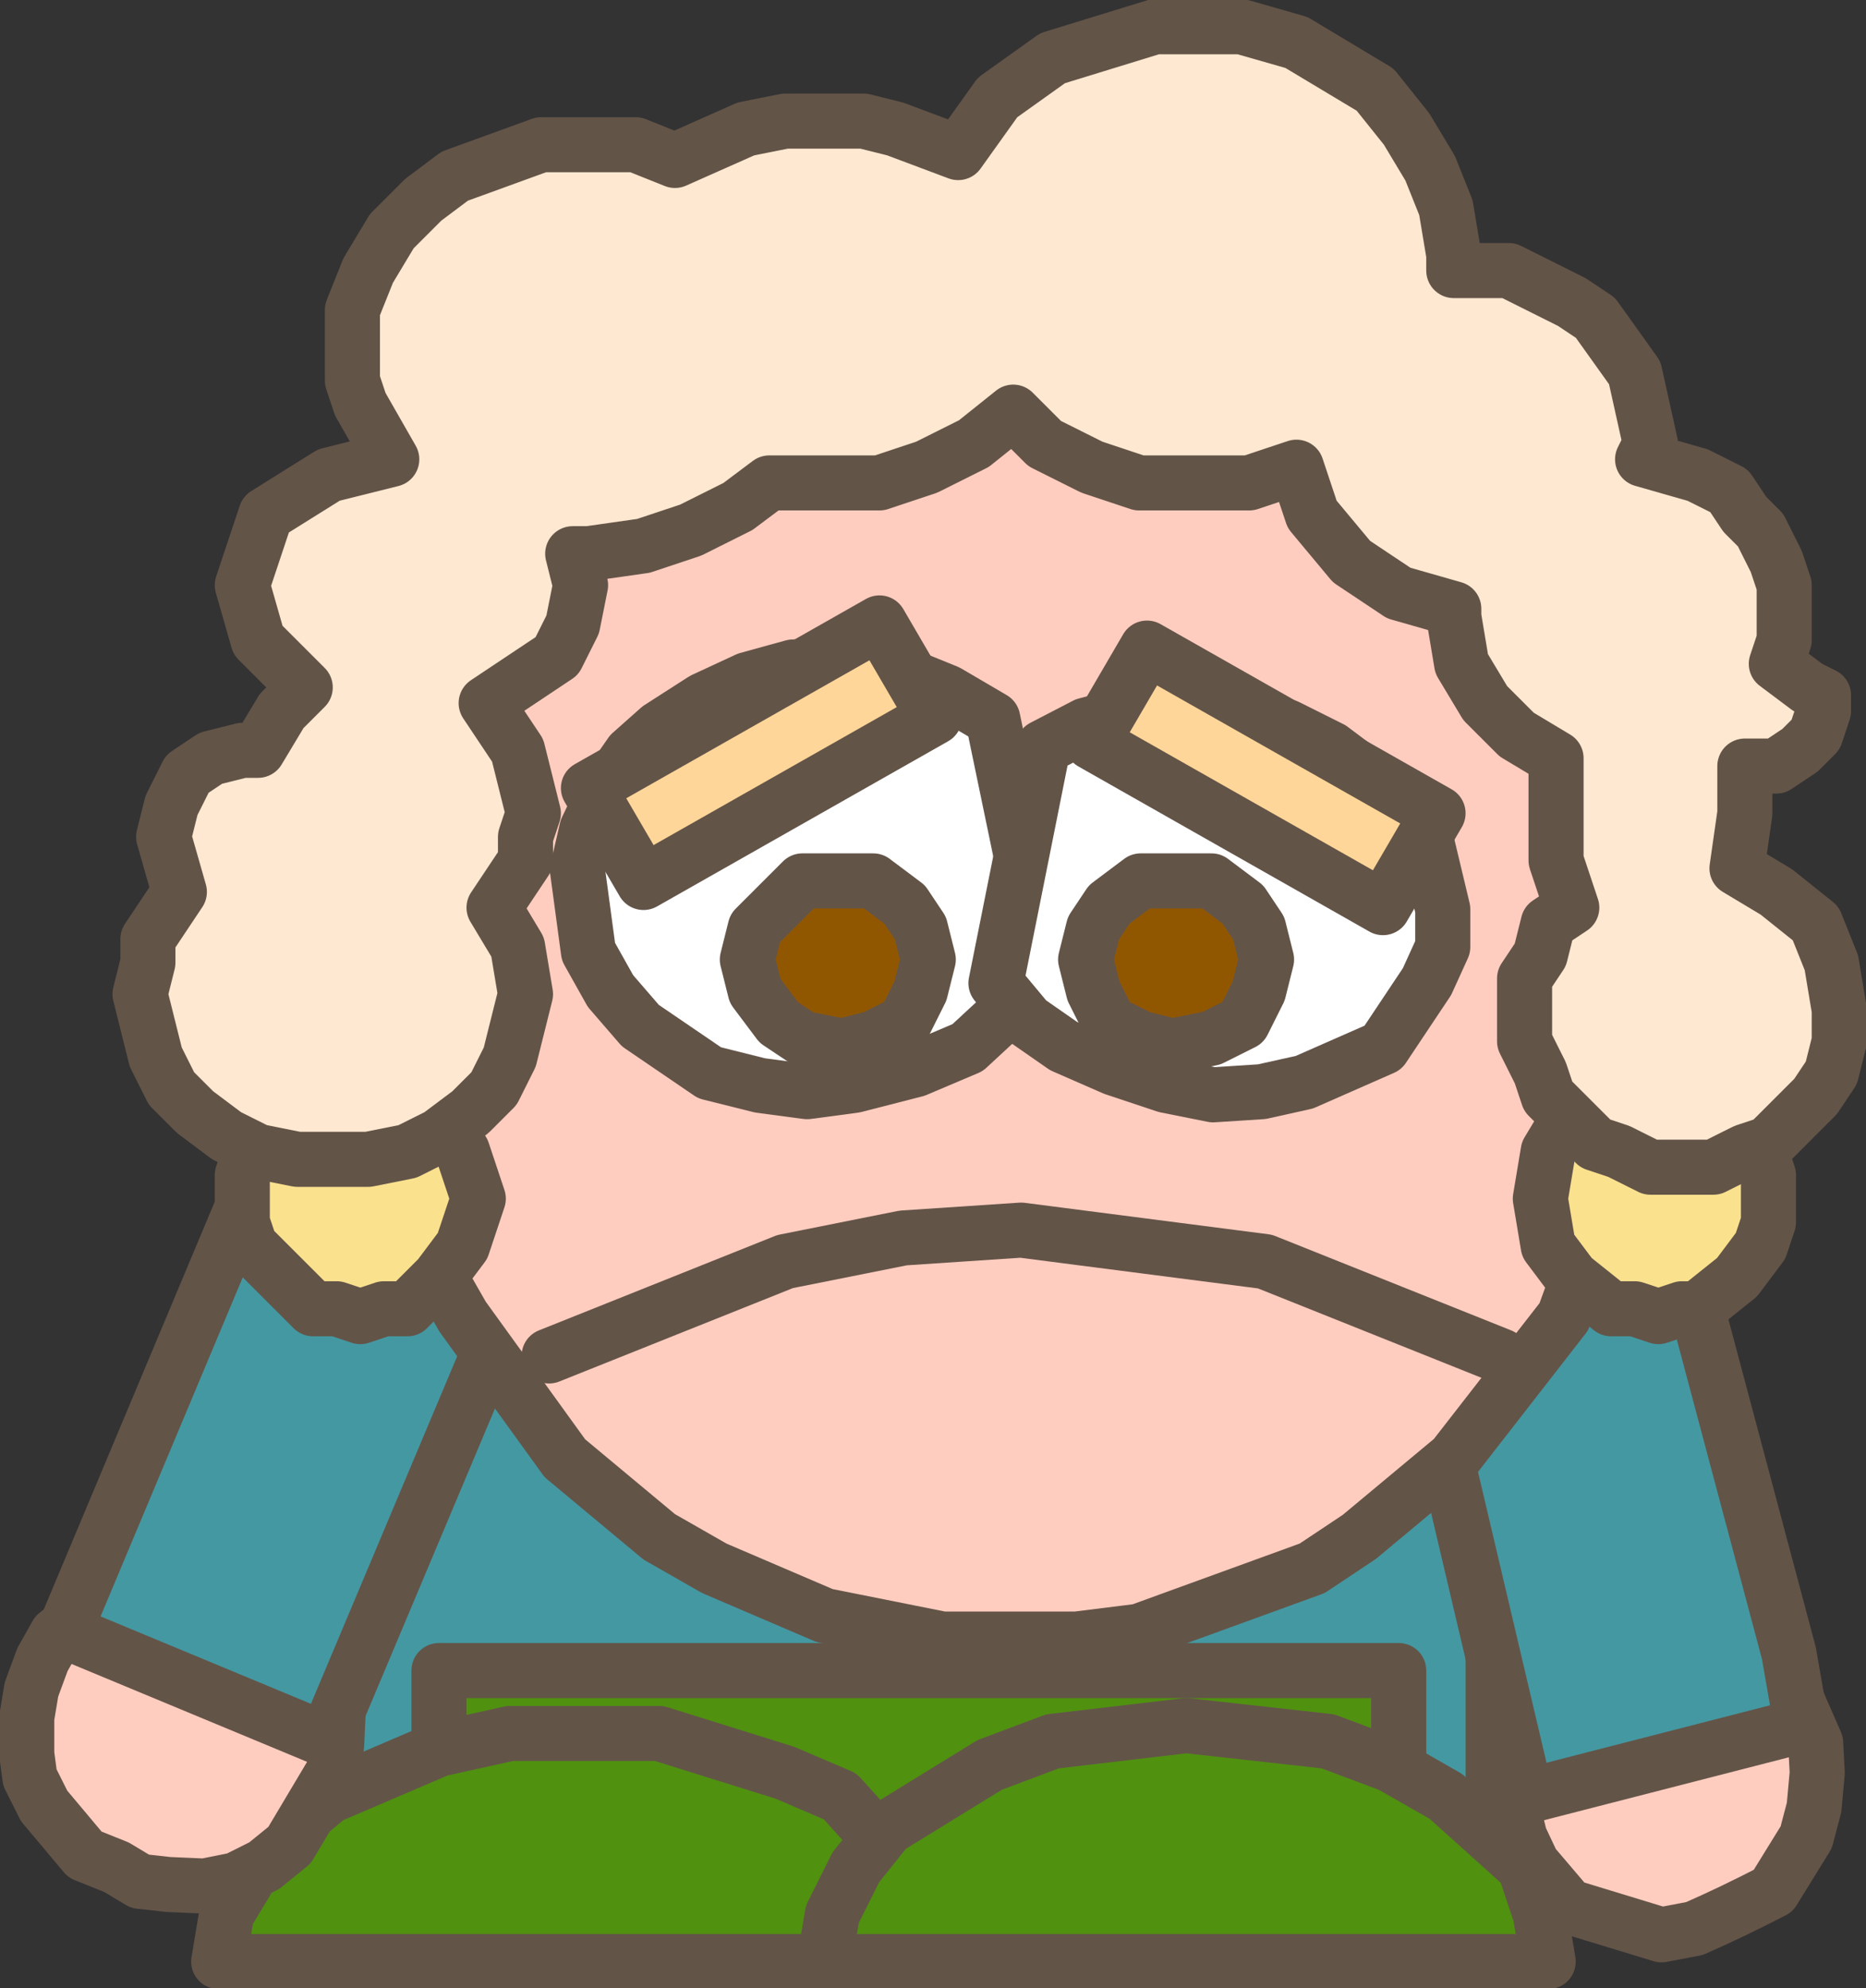
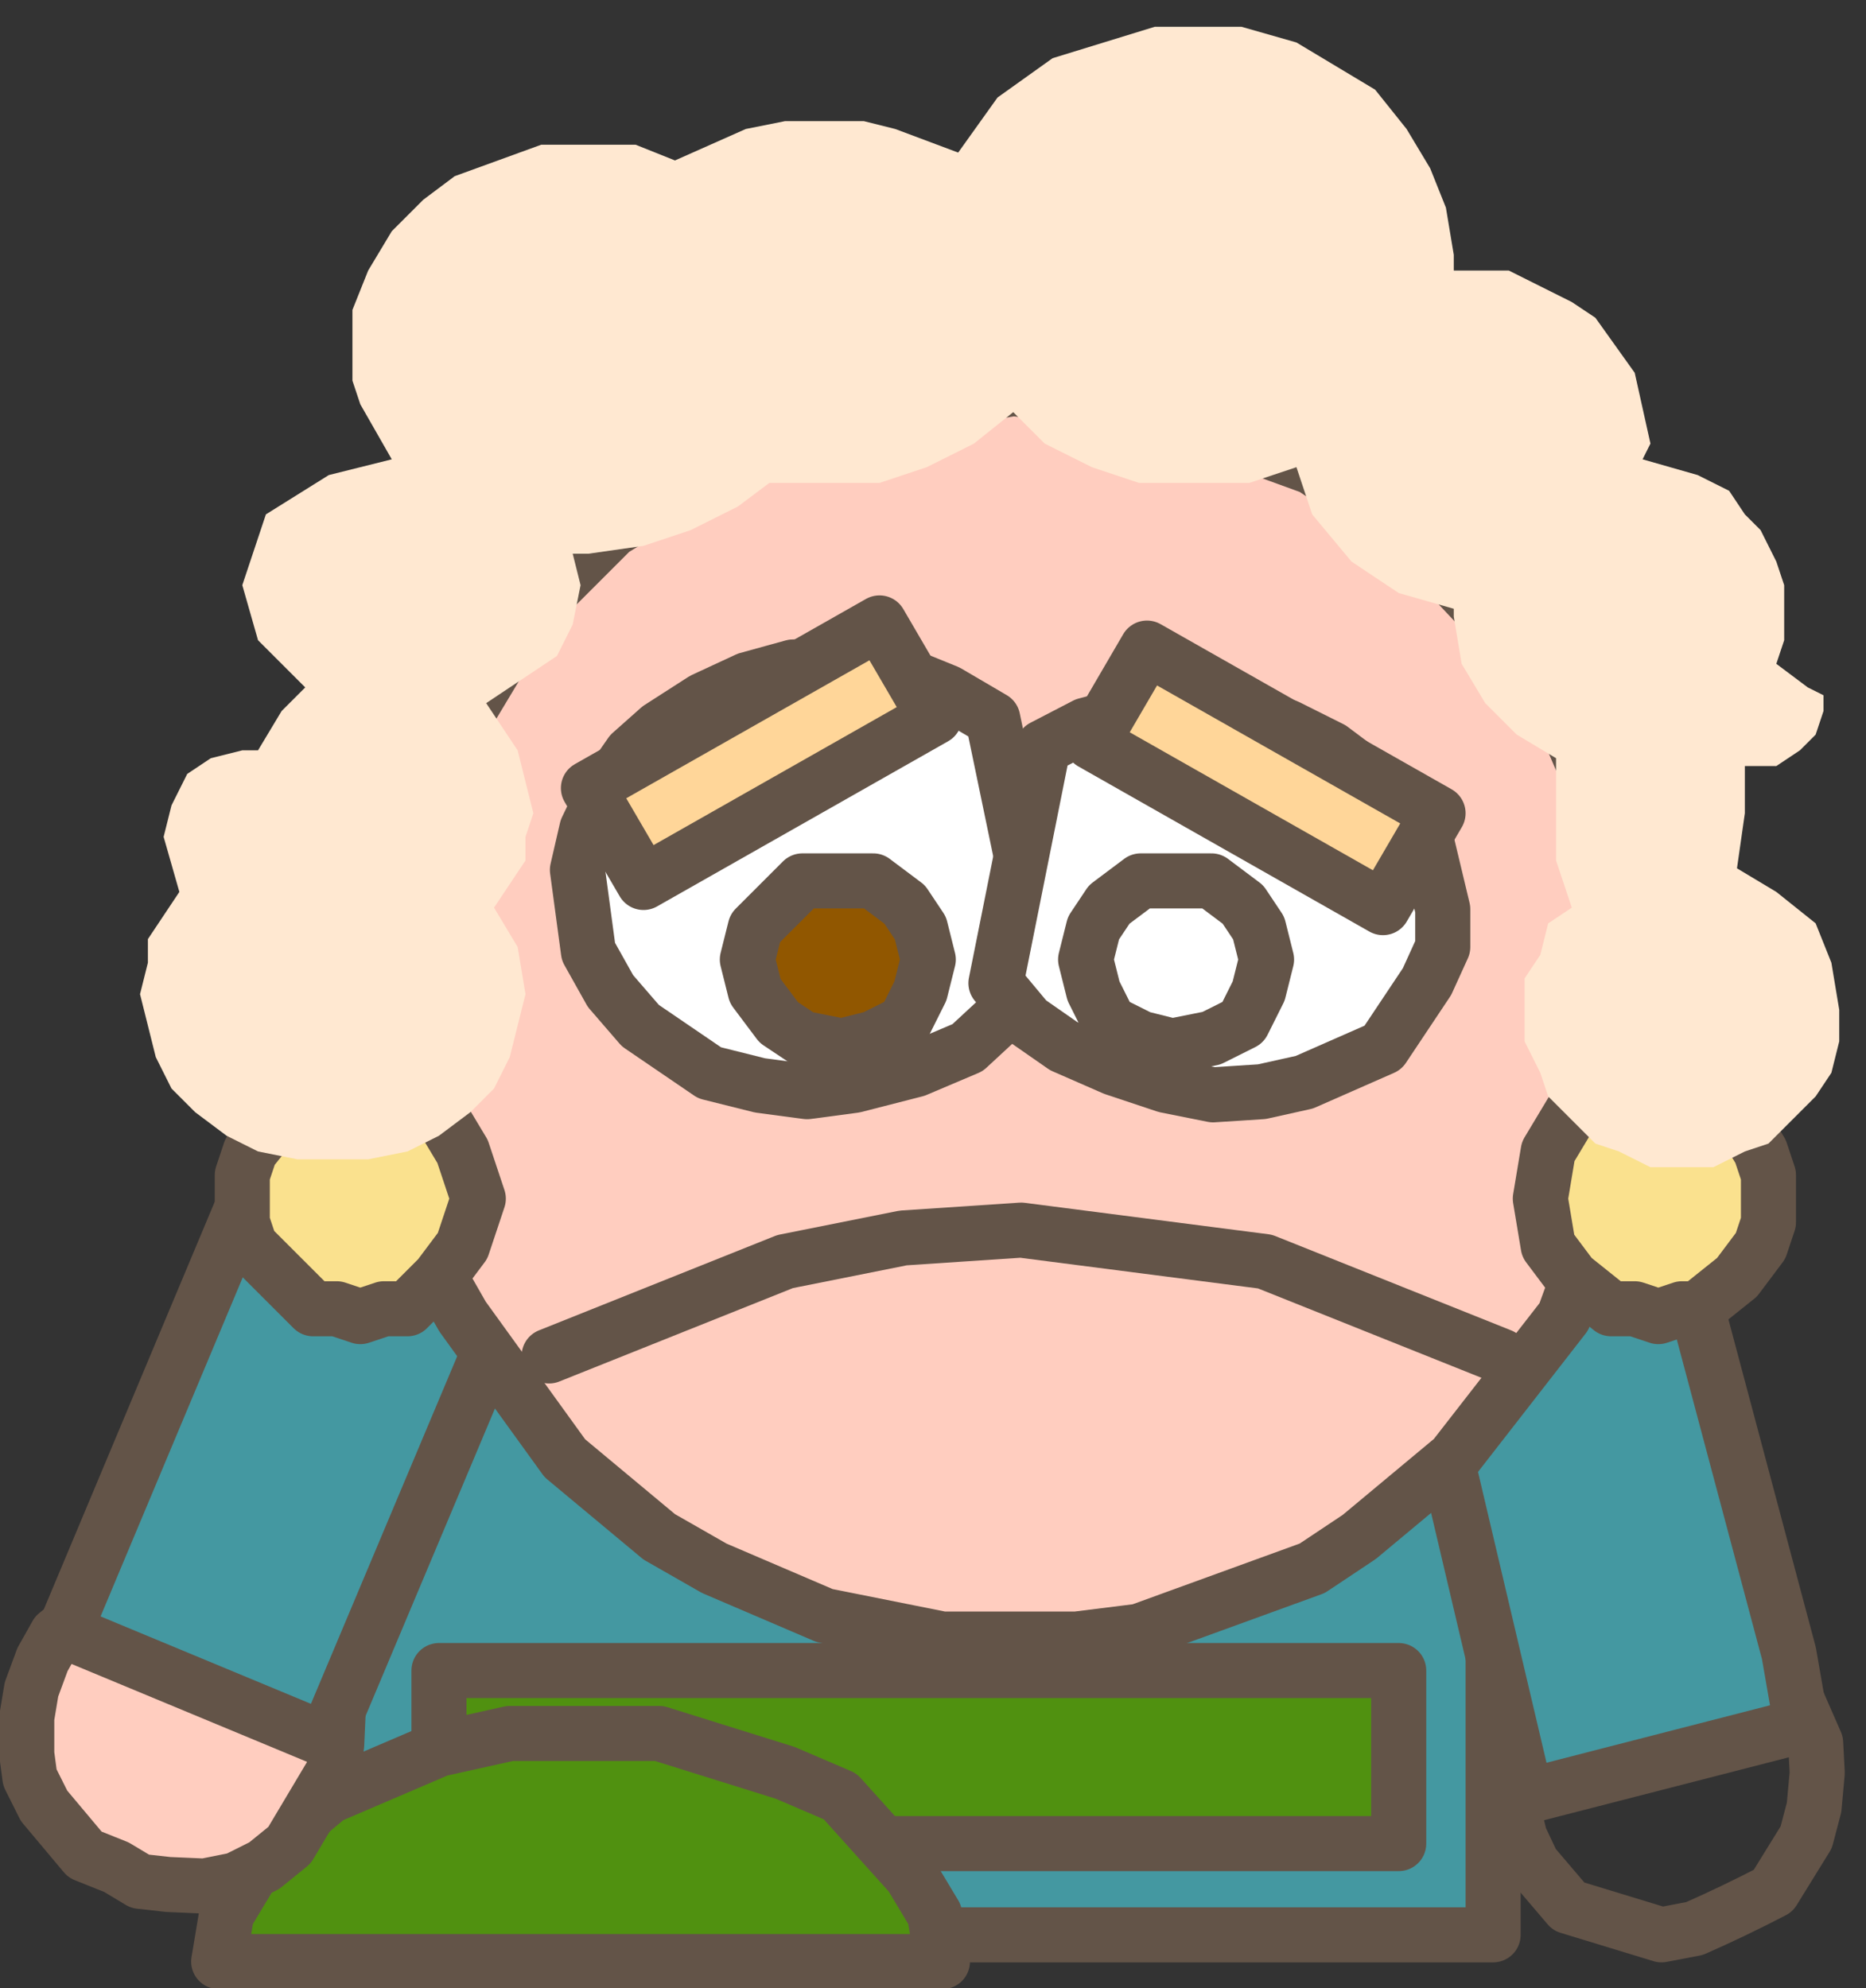
<svg xmlns="http://www.w3.org/2000/svg" height="63.2px" width="59.3px">
  <rect width="100%" height="100%" fill="#333333" stroke="none" />
  <g transform="matrix(1.0, 0.0, 0.0, 1.0, 31.45, 62.35)">
    <path d="M-14.5 -34.85 L8.75 -34.85 10.5 -34.35 11.25 -33.85 11.75 -33.35 12.25 -32.6 12.75 -31.6 13.25 -29.6 16.0 -11.1 16.0 -0.85 -21.75 -0.85 -21.75 -11.1 -19.0 -29.6 -18.5 -31.6 -18.0 -32.6 -17.5 -33.35 -16.0 -34.35 -14.5 -34.85" fill="#4498a1" fill-rule="evenodd" stroke="none" />
    <path d="M-14.5 -34.85 L8.75 -34.85 10.5 -34.35 11.25 -33.85 11.75 -33.35 12.25 -32.6 12.75 -31.6 13.25 -29.6 16.0 -11.1 16.0 -0.85 -21.75 -0.85 -21.75 -11.1 -19.0 -29.6 -18.5 -31.6 -18.0 -32.6 -17.5 -33.35 -16.0 -34.35 -14.5 -34.85 Z" fill="none" stroke="#635448" stroke-linecap="round" stroke-linejoin="round" stroke-width="1.75" />
    <path d="M-17.5 -3.75 L-17.5 -9.25 13.0 -9.25 13.0 -3.75 -17.5 -3.75" fill="#509110" fill-rule="evenodd" stroke="none" />
    <path d="M-17.5 -3.75 L13.0 -3.75 13.0 -9.25 -17.5 -9.25 -17.5 -3.75 Z" fill="none" stroke="#635448" stroke-linecap="round" stroke-linejoin="round" stroke-width="1.75" />
    <path d="M-17.5 -6.75 L-15.25 -7.25 -10.5 -7.25 -6.5 -6.0 -4.75 -5.25 -2.5 -2.75 -1.75 -1.5 -1.5 0.0 -24.5 0.0 -24.25 -1.5 -23.5 -2.75 -22.5 -4.0 -21.0 -5.25 -17.5 -6.75" fill="#509110" fill-rule="evenodd" stroke="none" />
    <path d="M-17.5 -6.75 L-15.25 -7.25 -10.5 -7.25 -6.5 -6.0 -4.75 -5.25 -2.5 -2.75 -1.75 -1.5 -1.5 0.0 -24.5 0.0 -24.25 -1.5 -23.5 -2.75 -22.5 -4.0 -21.0 -5.25 -17.5 -6.75 Z" fill="none" stroke="#635448" stroke-linecap="round" stroke-linejoin="round" stroke-width="1.75" />
-     <path d="M0.0 -6.25 L2.0 -7.0 6.25 -7.5 10.75 -7.0 12.75 -6.25 14.5 -5.25 17.0 -3.0 17.5 -1.5 17.75 0.0 -5.25 0.0 -5.0 -1.5 -4.25 -3.0 -3.25 -4.25 0.0 -6.25" fill="#509110" fill-rule="evenodd" stroke="none" />
-     <path d="M0.0 -6.25 L2.0 -7.0 6.25 -7.5 10.75 -7.0 12.75 -6.25 14.5 -5.25 17.0 -3.0 17.5 -1.5 17.75 0.0 -5.25 0.0 -5.0 -1.5 -4.25 -3.0 -3.25 -4.25 0.0 -6.25 Z" fill="none" stroke="#635448" stroke-linecap="round" stroke-linejoin="round" stroke-width="1.75" />
    <path d="M-30.05 -4.95 L-30.5 -5.85 -30.6 -6.6 -30.6 -7.75 -30.45 -8.65 -30.1 -9.6 -29.65 -10.4 -28.0 -11.7 -27.1 -12.15 -26.35 -12.25 -25.25 -12.25 -23.45 -12.0 -22.6 -11.3 -21.4 -9.9 -20.95 -9.0 -20.7 -8.0 -20.75 -6.9 -20.85 -6.05 -22.25 -3.7 -23.05 -3.05 -23.95 -2.6 -24.95 -2.4 -26.1 -2.45 -27.0 -2.55 -27.75 -3.0 -28.75 -3.4 -30.05 -4.95" fill="#ffcdbf" fill-rule="evenodd" stroke="none" />
    <path d="M-30.05 -4.95 L-30.5 -5.85 -30.6 -6.6 -30.6 -7.75 -30.45 -8.65 -30.1 -9.6 -29.65 -10.4 -28.0 -11.7 -27.1 -12.15 -26.35 -12.25 -25.25 -12.25 -23.45 -12.0 -22.6 -11.3 -21.4 -9.9 -20.95 -9.0 -20.7 -8.0 -20.75 -6.9 -20.85 -6.05 -22.25 -3.7 -23.05 -3.05 -23.95 -2.6 -24.95 -2.4 -26.1 -2.45 -27.0 -2.55 -27.75 -3.0 -28.75 -3.4 -30.05 -4.95 Z" fill="none" stroke="#635448" stroke-linecap="round" stroke-linejoin="round" stroke-width="1.75" />
-     <path d="M24.9 -2.25 Q23.65 -1.6 22.4 -1.05 L21.35 -0.85 18.4 -1.75 17.25 -3.1 16.85 -3.95 16.35 -6.0 17.15 -8.7 18.6 -10.15 Q19.0 -10.3 19.45 -10.55 L20.45 -10.8 21.35 -10.8 22.45 -10.75 23.25 -10.55 24.95 -9.5 25.55 -8.55 26.25 -6.95 26.3 -6.0 26.2 -4.9 25.95 -3.95 24.9 -2.25" fill="#ffcdbf" fill-rule="evenodd" stroke="none" />
    <path d="M24.9 -2.25 Q23.65 -1.6 22.4 -1.05 L21.35 -0.85 18.4 -1.75 17.25 -3.1 16.85 -3.95 16.35 -6.0 17.15 -8.7 18.6 -10.15 Q19.0 -10.3 19.45 -10.55 L20.45 -10.8 21.35 -10.8 22.45 -10.75 23.25 -10.55 24.95 -9.5 25.55 -8.55 26.25 -6.95 26.3 -6.0 26.2 -4.9 25.95 -3.95 24.9 -2.25 Z" fill="none" stroke="#635448" stroke-linecap="round" stroke-linejoin="round" stroke-width="1.75" />
    <path d="M-29.4 -10.5 L-23.3 -25.05 -23.0 -25.5 -22.05 -27.05 -21.25 -27.7 -20.6 -28.05 -18.8 -28.35 -17.95 -28.2 -16.25 -27.6 -15.05 -26.2 -14.3 -24.65 -14.4 -23.75 -14.35 -23.0 -14.7 -21.95 -15.0 -21.55 -21.1 -7.05 -29.4 -10.5" fill="#4498a1" fill-rule="evenodd" stroke="none" />
    <path d="M-29.4 -10.5 L-23.3 -25.05 -23.0 -25.5 -22.05 -27.05 -21.25 -27.7 -20.6 -28.05 -18.8 -28.35 -17.95 -28.2 -16.25 -27.6 -15.05 -26.2 -14.3 -24.65 -14.4 -23.75 -14.35 -23.0 -14.7 -21.95 -15.0 -21.55 -21.1 -7.05 -29.4 -10.5 Z" fill="none" stroke="#635448" stroke-linecap="round" stroke-linejoin="round" stroke-width="1.75" />
    <path d="M25.8 -7.5 L17.05 -5.25 13.4 -20.75 13.05 -21.2 13.0 -22.95 13.2 -23.75 14.1 -25.25 14.85 -25.95 16.45 -26.7 18.3 -26.75 19.05 -26.6 20.55 -25.7 21.3 -24.9 22.0 -23.3 21.95 -22.75 25.4 -9.8 25.8 -7.5" fill="#4498a1" fill-rule="evenodd" stroke="none" />
    <path d="M25.8 -7.5 L25.4 -9.8 21.95 -22.75 22.0 -23.3 21.3 -24.9 20.55 -25.7 19.05 -26.6 18.3 -26.75 16.45 -26.7 14.85 -25.95 14.1 -25.25 13.2 -23.75 13.0 -22.95 13.05 -21.2 13.4 -20.75 17.05 -5.25 25.8 -7.5 Z" fill="none" stroke="#635448" stroke-linecap="round" stroke-linejoin="round" stroke-width="1.75" />
    <path d="M20.5 -32.0 L20.5 -28.0 20.25 -26.0 18.25 -20.5 14.75 -16.0 11.75 -13.5 10.25 -12.5 4.75 -10.5 2.75 -10.25 -1.5 -10.25 -5.25 -11.0 -8.75 -12.5 -10.5 -13.5 -13.5 -16.0 -16.75 -20.5 -17.75 -22.25 -19.25 -28.0 -19.25 -32.0 -17.75 -37.75 -14.75 -42.75 -12.0 -45.5 -8.75 -47.5 -5.25 -49.0 0.75 -50.0 4.75 -49.5 10.25 -47.5 13.25 -45.5 17.25 -41.25 18.25 -39.5 19.75 -36.0 20.5 -32.0" fill="#ffcdbf" fill-rule="evenodd" stroke="none" />
    <path d="M20.5 -32.0 L19.75 -36.0 18.25 -39.5 17.25 -41.25 13.25 -45.5 10.25 -47.5 4.75 -49.5 0.75 -50.0 -5.25 -49.0 -8.75 -47.5 -12.0 -45.5 -14.75 -42.75 -17.75 -37.75 -19.25 -32.0 -19.25 -28.0 -17.75 -22.25 -16.75 -20.5 -13.5 -16.0 -10.5 -13.5 -8.75 -12.5 -5.25 -11.0 -1.5 -10.25 2.75 -10.25 4.75 -10.5 10.25 -12.5 11.75 -13.5 14.75 -16.0 18.25 -20.5 20.25 -26.0 20.5 -28.0 20.5 -32.0 Z" fill="none" stroke="#635448" stroke-linecap="round" stroke-linejoin="round" stroke-width="1.75" />
    <path d="M-10.5 -39.2 L-9.1 -40.1 -7.7 -40.75 -6.25 -41.15 -4.45 -41.2 -2.95 -41.0 -1.35 -40.35 0.1 -39.5 1.7 -31.8 0.65 -30.3 -0.7 -29.05 -2.35 -28.35 -4.3 -27.85 -5.8 -27.65 -7.3 -27.85 -8.9 -28.25 -11.1 -29.75 -12.05 -30.85 -12.75 -32.1 -13.1 -34.7 -12.8 -36.0 -12.2 -37.25 -11.4 -38.4 -10.5 -39.2" fill="#ffffff" fill-rule="evenodd" stroke="none" />
    <path d="M-10.5 -39.2 L-9.1 -40.1 -7.7 -40.75 -6.25 -41.15 -4.45 -41.2 -2.95 -41.0 -1.35 -40.35 0.1 -39.5 1.7 -31.8 0.65 -30.3 -0.7 -29.05 -2.35 -28.35 -4.3 -27.85 -5.8 -27.65 -7.3 -27.85 -8.9 -28.25 -11.1 -29.75 -12.05 -30.85 -12.75 -32.1 -13.1 -34.7 -12.8 -36.0 -12.2 -37.25 -11.4 -38.4 -10.5 -39.2 Z" fill="none" stroke="#635448" stroke-linecap="round" stroke-linejoin="round" stroke-width="1.75" />
    <path d="M8.0 -39.75 L9.45 -39.25 10.85 -38.55 13.05 -36.9 13.85 -35.75 14.4 -33.45 14.4 -32.25 13.9 -31.15 12.5 -29.05 10.0 -27.95 8.65 -27.65 7.1 -27.55 5.6 -27.85 3.95 -28.4 2.35 -29.1 1.2 -29.9 0.2 -31.1 1.7 -38.6 3.05 -39.3 4.75 -39.75 6.25 -39.9 8.0 -39.75" fill="#ffffff" fill-rule="evenodd" stroke="none" />
    <path d="M8.0 -39.75 L6.25 -39.9 4.75 -39.75 3.05 -39.3 1.7 -38.6 0.2 -31.1 1.2 -29.9 2.35 -29.1 3.95 -28.4 5.6 -27.85 7.1 -27.55 8.65 -27.65 10.0 -27.95 12.5 -29.05 13.9 -31.15 14.4 -32.25 14.4 -33.45 13.85 -35.75 13.05 -36.9 10.85 -38.55 9.45 -39.25 8.0 -39.75 Z" fill="none" stroke="#635448" stroke-linecap="round" stroke-linejoin="round" stroke-width="1.75" />
-     <path d="M4.8 -34.35 L7.05 -34.35 8.05 -33.6 8.55 -32.85 8.8 -31.85 8.55 -30.85 8.05 -29.85 7.05 -29.35 5.8 -29.1 4.8 -29.35 3.8 -29.85 3.3 -30.85 3.05 -31.85 3.3 -32.85 3.8 -33.6 4.8 -34.35" fill="#915700" fill-rule="evenodd" stroke="none" />
    <path d="M4.8 -34.35 L3.8 -33.6 3.3 -32.85 3.05 -31.85 3.3 -30.85 3.8 -29.85 4.8 -29.35 5.8 -29.1 7.05 -29.35 8.05 -29.85 8.55 -30.85 8.8 -31.85 8.55 -32.85 8.05 -33.6 7.05 -34.35 4.8 -34.35 Z" fill="none" stroke="#635448" stroke-linecap="round" stroke-linejoin="round" stroke-width="1.75" />
    <path d="M-2.2 -30.85 L-2.7 -29.85 -3.7 -29.35 -4.7 -29.1 -5.95 -29.35 -6.7 -29.85 -7.45 -30.85 -7.7 -31.85 -7.45 -32.85 -5.95 -34.35 -3.7 -34.35 -2.7 -33.6 -2.2 -32.85 -1.95 -31.85 -2.2 -30.85" fill="#915700" fill-rule="evenodd" stroke="none" />
    <path d="M-2.2 -30.85 L-1.95 -31.85 -2.2 -32.85 -2.7 -33.6 -3.7 -34.35 -5.95 -34.35 -7.45 -32.85 -7.7 -31.85 -7.45 -30.85 -6.7 -29.85 -5.95 -29.35 -4.7 -29.1 -3.7 -29.35 -2.7 -29.85 -2.2 -30.85 Z" fill="none" stroke="#635448" stroke-linecap="round" stroke-linejoin="round" stroke-width="1.75" />
    <path d="M-1.75 -39.55 L-11.0 -34.3 -12.75 -37.3 -3.5 -42.55 -1.75 -39.55" fill="#ffd699" fill-rule="evenodd" stroke="none" />
    <path d="M-1.75 -39.55 L-11.0 -34.3 -12.75 -37.3 -3.5 -42.55 -1.75 -39.55 Z" fill="none" stroke="#635448" stroke-linecap="round" stroke-linejoin="round" stroke-width="1.75" />
    <path d="M3.25 -38.75 L5.0 -41.75 14.25 -36.5 12.5 -33.5 3.25 -38.75" fill="#ffd699" fill-rule="evenodd" stroke="none" />
    <path d="M3.25 -38.75 L12.5 -33.5 14.25 -36.5 5.0 -41.75 3.25 -38.75 Z" fill="none" stroke="#635448" stroke-linecap="round" stroke-linejoin="round" stroke-width="1.75" />
    <path d="M-14.0 -19.25 L-6.5 -22.25 -2.75 -23.0 1.0 -23.25 8.75 -22.25 16.25 -19.25" fill="none" stroke="#635448" stroke-linecap="round" stroke-linejoin="round" stroke-width="1.75" />
    <path d="M-23.75 -23.5 L-23.75 -25.0 -23.5 -25.75 -22.5 -27.0 -21.5 -27.75 -20.75 -28.0 -19.25 -28.0 -18.5 -27.75 -17.5 -27.0 -16.75 -25.75 -16.25 -24.25 -16.75 -22.75 -17.5 -21.75 -18.5 -20.75 -19.25 -20.75 -20.0 -20.5 -20.75 -20.75 -21.5 -20.75 -23.5 -22.75 -23.75 -23.5" fill="#fae18e" fill-rule="evenodd" stroke="none" />
    <path d="M-23.75 -23.5 L-23.5 -22.75 -21.5 -20.75 -20.75 -20.75 -20.0 -20.5 -19.25 -20.75 -18.5 -20.75 -17.5 -21.75 -16.75 -22.75 -16.25 -24.25 -16.75 -25.75 -17.5 -27.0 -18.5 -27.75 -19.25 -28.0 -20.75 -28.0 -21.5 -27.75 -22.5 -27.0 -23.5 -25.75 -23.75 -25.0 -23.75 -23.5 Z" fill="none" stroke="#635448" stroke-linecap="round" stroke-linejoin="round" stroke-width="1.75" />
    <path d="M22.0 -28.0 L23.75 -27.0 24.5 -25.75 24.75 -25.0 24.75 -23.5 24.5 -22.75 23.75 -21.75 22.5 -20.75 22.0 -20.75 21.25 -20.5 20.5 -20.75 19.75 -20.75 18.5 -21.75 17.75 -22.75 17.5 -24.25 17.75 -25.75 18.5 -27.0 19.75 -27.75 20.5 -28.0 22.0 -28.0" fill="#fae18e" fill-rule="evenodd" stroke="none" />
    <path d="M22.0 -28.0 L20.5 -28.0 19.75 -27.75 18.5 -27.0 17.75 -25.75 17.5 -24.25 17.75 -22.75 18.5 -21.75 19.75 -20.75 20.5 -20.75 21.25 -20.5 22.0 -20.75 22.5 -20.75 23.75 -21.75 24.5 -22.75 24.75 -23.5 24.75 -25.0 24.5 -25.75 23.75 -27.0 22.0 -28.0 Z" fill="none" stroke="#635448" stroke-linecap="round" stroke-linejoin="round" stroke-width="1.75" />
    <path d="M19.25 -52.25 L20.5 -50.5 21.0 -48.25 20.75 -47.75 22.5 -47.25 23.5 -46.75 24.0 -46.0 24.5 -45.5 25.0 -44.5 25.25 -43.75 25.25 -42.0 25.0 -41.25 26.0 -40.5 26.5 -40.25 26.5 -39.75 26.25 -39.0 25.75 -38.5 25.0 -38.0 24.0 -38.0 24.0 -36.5 23.75 -34.75 25.0 -34.0 26.25 -33.0 26.75 -31.75 27.0 -30.25 27.0 -29.25 26.75 -28.25 26.25 -27.5 24.75 -26.0 24.0 -25.75 23.0 -25.25 21.0 -25.25 20.0 -25.75 19.25 -26.0 17.75 -27.5 17.5 -28.25 17.0 -29.25 17.0 -31.25 17.5 -32.0 17.75 -33.0 18.5 -33.5 18.0 -35.0 18.0 -38.25 16.75 -39.0 15.75 -40.0 15.0 -41.25 14.75 -42.75 14.75 -43.0 13.0 -43.5 11.5 -44.5 10.25 -46.0 9.75 -47.5 8.25 -47.0 4.75 -47.0 3.25 -47.5 1.75 -48.25 0.75 -49.25 -0.5 -48.25 -2.0 -47.5 -3.5 -47.0 -7.0 -47.0 -8.0 -46.25 -9.5 -45.5 -11.0 -45.0 -12.75 -44.75 -13.25 -44.75 -13.0 -43.75 -13.25 -42.5 -13.75 -41.5 -16.0 -40.0 -15.0 -38.5 -14.5 -36.5 -14.75 -35.75 -14.75 -35.0 -15.75 -33.5 -15.0 -32.25 -14.75 -30.75 -15.25 -28.75 -15.75 -27.75 -16.5 -27.0 -17.5 -26.25 -18.5 -25.75 -19.75 -25.5 -22.0 -25.5 -23.25 -25.75 -24.25 -26.25 -25.25 -27.0 -26.0 -27.75 -26.5 -28.75 -27.0 -30.75 -26.75 -31.75 -26.75 -32.5 -25.75 -34.0 -26.25 -35.75 -26.0 -36.75 -25.5 -37.75 -24.75 -38.25 -23.75 -38.5 -23.25 -38.5 -22.5 -39.75 -21.75 -40.5 -23.25 -42.0 -23.75 -43.75 -23.0 -46.0 -21.0 -47.25 -19.0 -47.75 -20.0 -49.5 -20.25 -50.25 -20.25 -52.5 -19.75 -53.75 -19.0 -55.0 -18.0 -56.0 -17.0 -56.75 -14.25 -57.75 -11.25 -57.75 -10.0 -57.25 -7.75 -58.25 -6.5 -58.5 -4.0 -58.5 -3.0 -58.25 -1.0 -57.5 0.25 -59.25 2.0 -60.5 5.25 -61.5 8.0 -61.5 9.75 -61.0 12.25 -59.5 13.25 -58.25 14.0 -57.0 14.5 -55.75 14.75 -54.25 14.75 -53.75 16.5 -53.75 18.5 -52.75 19.25 -52.25" fill="#ffe8d1" fill-rule="evenodd" stroke="none" />
-     <path d="M19.25 -52.25 L20.5 -50.5 21.0 -48.25 20.75 -47.75 22.5 -47.25 23.5 -46.75 24.0 -46.0 24.5 -45.5 25.0 -44.5 25.25 -43.75 25.25 -42.0 25.0 -41.25 26.0 -40.5 26.5 -40.25 26.5 -39.75 26.25 -39.0 25.75 -38.5 25.0 -38.0 24.0 -38.0 24.0 -36.5 23.75 -34.75 25.0 -34.0 26.25 -33.0 26.75 -31.75 27.0 -30.25 27.0 -29.25 26.75 -28.25 26.25 -27.5 24.75 -26.0 24.0 -25.75 23.0 -25.25 21.0 -25.25 20.0 -25.75 19.25 -26.0 17.75 -27.5 17.5 -28.25 17.0 -29.25 17.0 -31.25 17.5 -32.0 17.75 -33.0 18.5 -33.5 18.0 -35.0 18.0 -38.25 16.75 -39.0 15.75 -40.0 15.0 -41.25 14.75 -42.75 14.75 -43.0 13.0 -43.5 11.5 -44.5 10.25 -46.0 9.75 -47.5 8.25 -47.0 4.75 -47.0 3.25 -47.5 1.75 -48.25 0.75 -49.25 -0.5 -48.25 -2.0 -47.5 -3.5 -47.0 -7.0 -47.0 -8.0 -46.25 -9.5 -45.5 -11.0 -45.0 -12.75 -44.75 -13.25 -44.75 -13.0 -43.75 -13.25 -42.5 -13.75 -41.5 -16.0 -40.0 -15.0 -38.5 -14.5 -36.5 -14.75 -35.75 -14.75 -35.0 -15.75 -33.5 -15.0 -32.25 -14.75 -30.75 -15.25 -28.75 -15.75 -27.75 -16.5 -27.0 -17.5 -26.25 -18.5 -25.75 -19.75 -25.5 -22.0 -25.5 -23.25 -25.75 -24.25 -26.25 -25.25 -27.0 -26.0 -27.75 -26.5 -28.75 -27.0 -30.75 -26.75 -31.75 -26.75 -32.5 -25.75 -34.0 -26.25 -35.75 -26.0 -36.75 -25.5 -37.75 -24.75 -38.25 -23.75 -38.5 -23.25 -38.5 -22.5 -39.75 -21.75 -40.5 -23.25 -42.0 -23.75 -43.75 -23.0 -46.0 -21.0 -47.25 -19.0 -47.75 -20.0 -49.5 -20.25 -50.25 -20.25 -52.5 -19.75 -53.75 -19.0 -55.0 -18.0 -56.0 -17.0 -56.75 -14.25 -57.75 -11.25 -57.75 -10.0 -57.25 -7.75 -58.25 -6.5 -58.5 -4.0 -58.5 -3.0 -58.25 -1.0 -57.5 0.25 -59.25 2.0 -60.5 5.25 -61.5 8.0 -61.5 9.75 -61.0 12.25 -59.5 13.25 -58.25 14.0 -57.0 14.5 -55.75 14.75 -54.25 14.75 -53.75 16.5 -53.75 18.5 -52.75 19.25 -52.25 Z" fill="none" stroke="#635448" stroke-linecap="round" stroke-linejoin="round" stroke-width="1.75" />
  </g>
</svg>